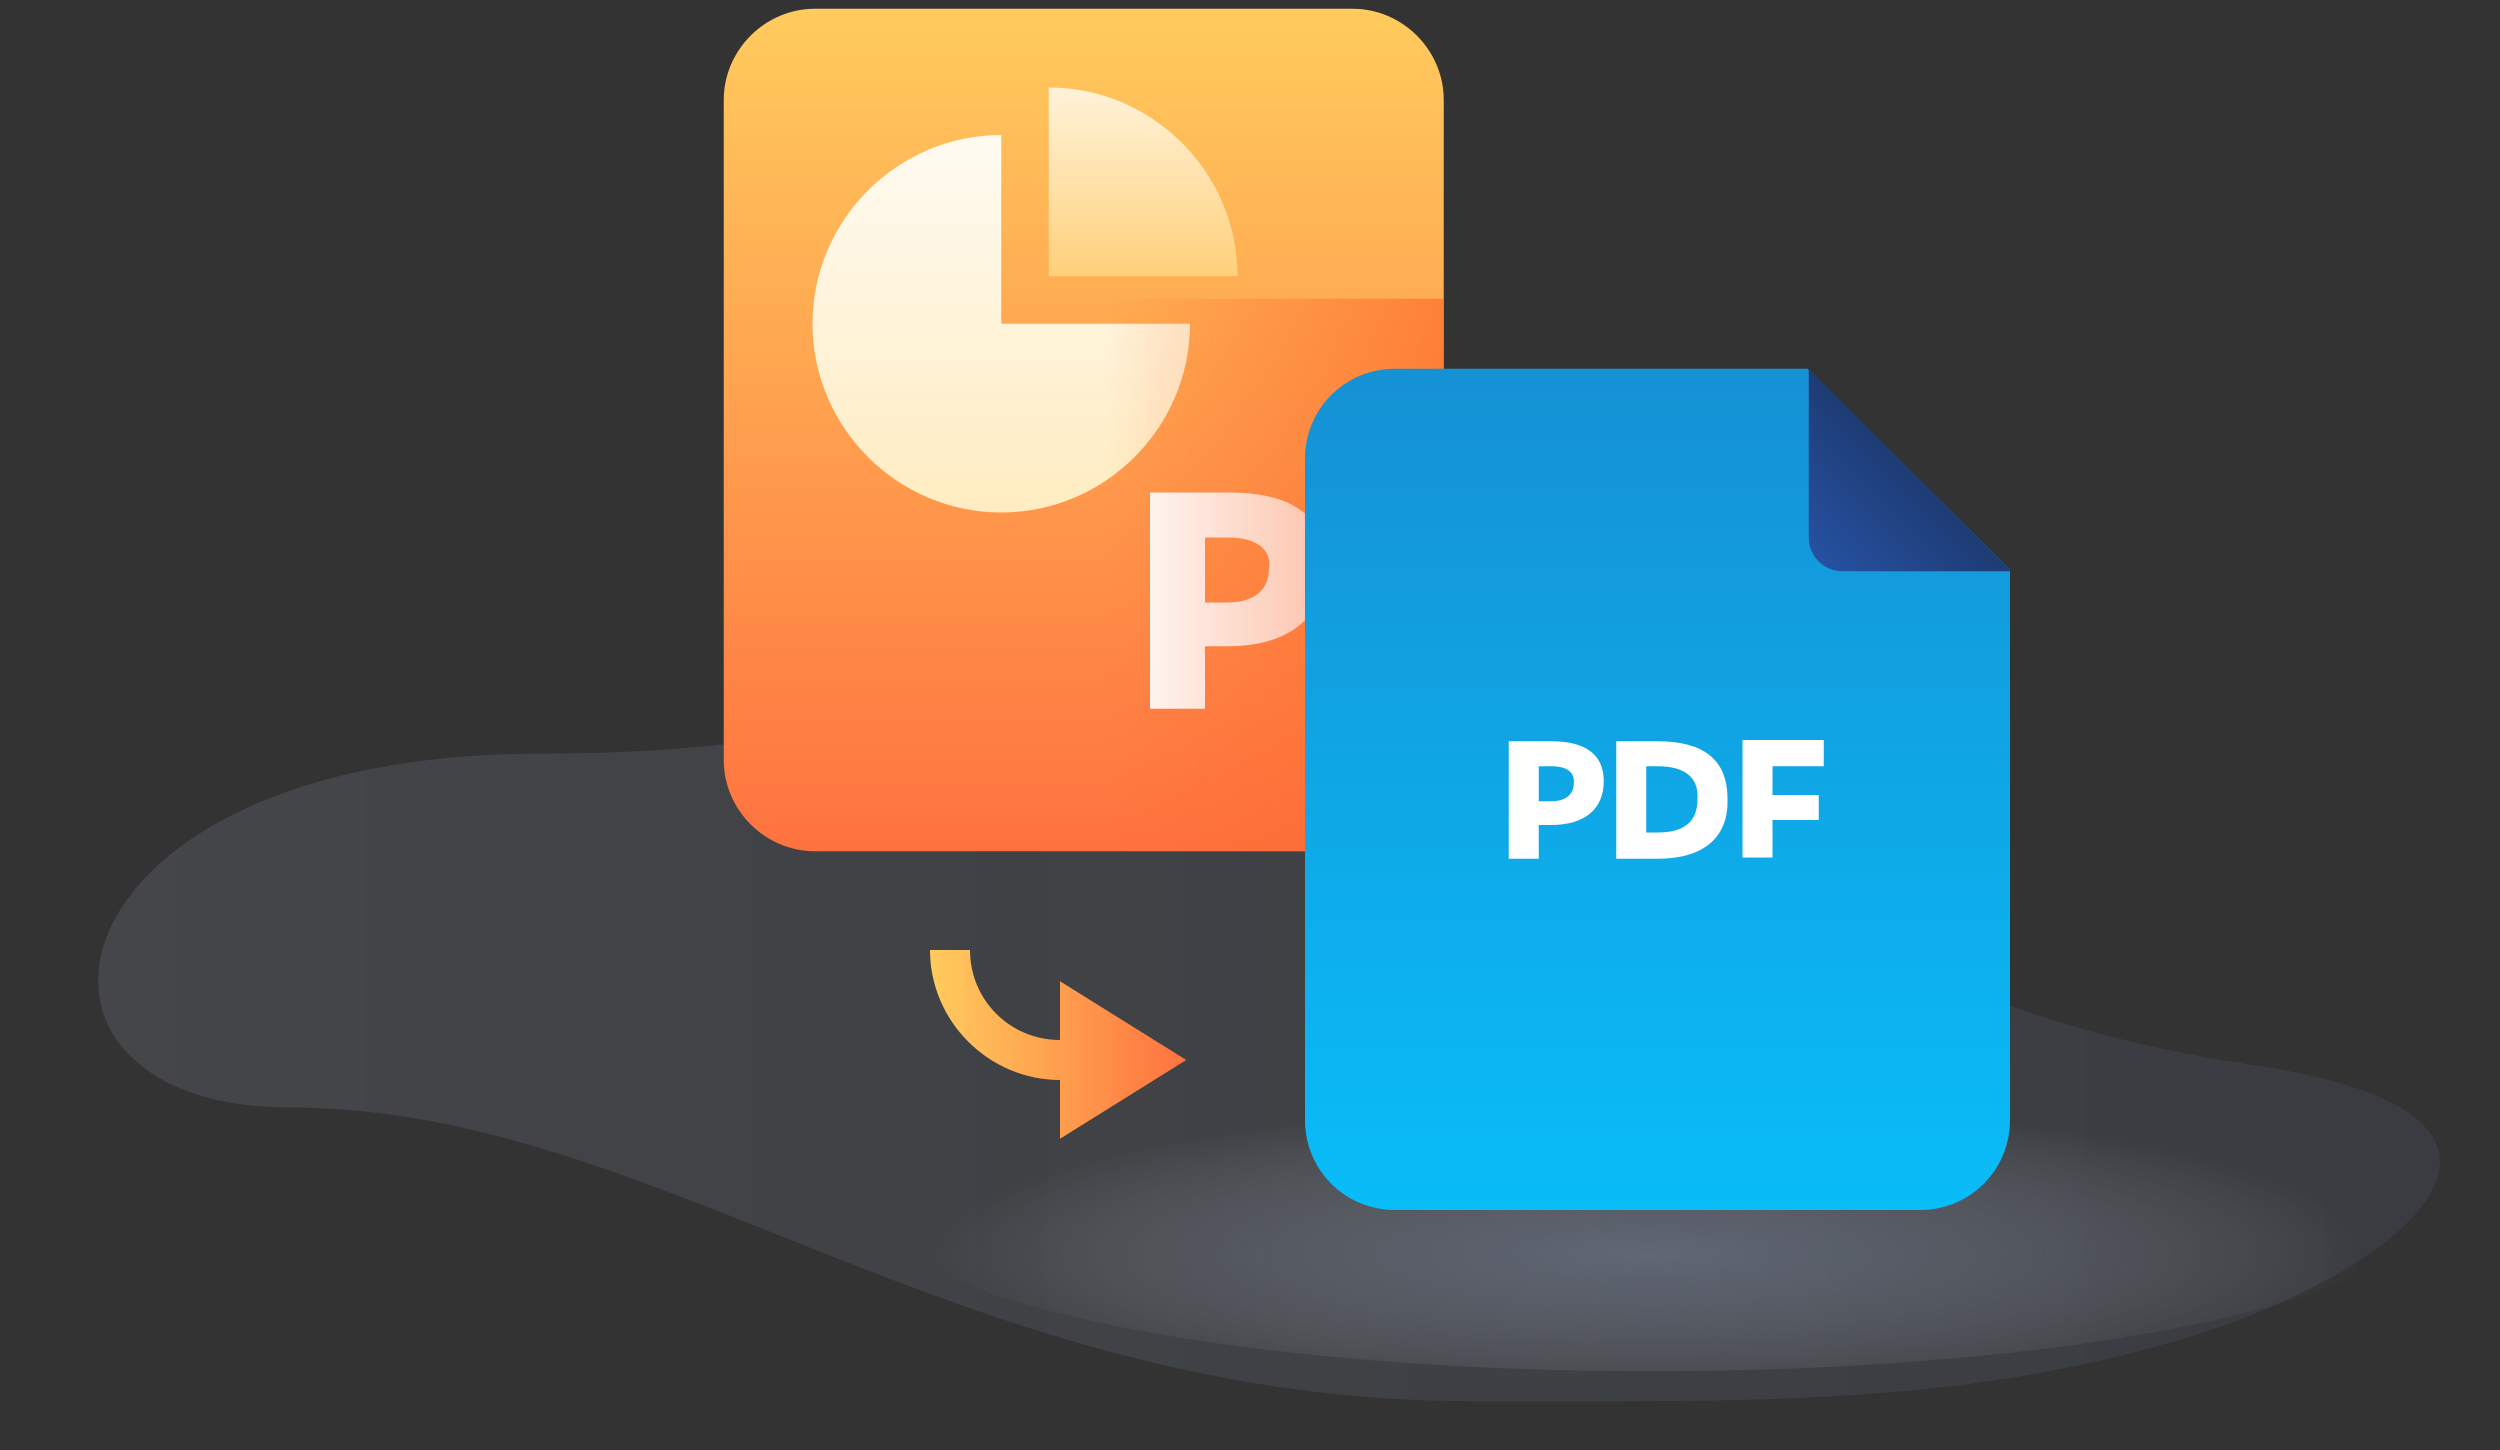
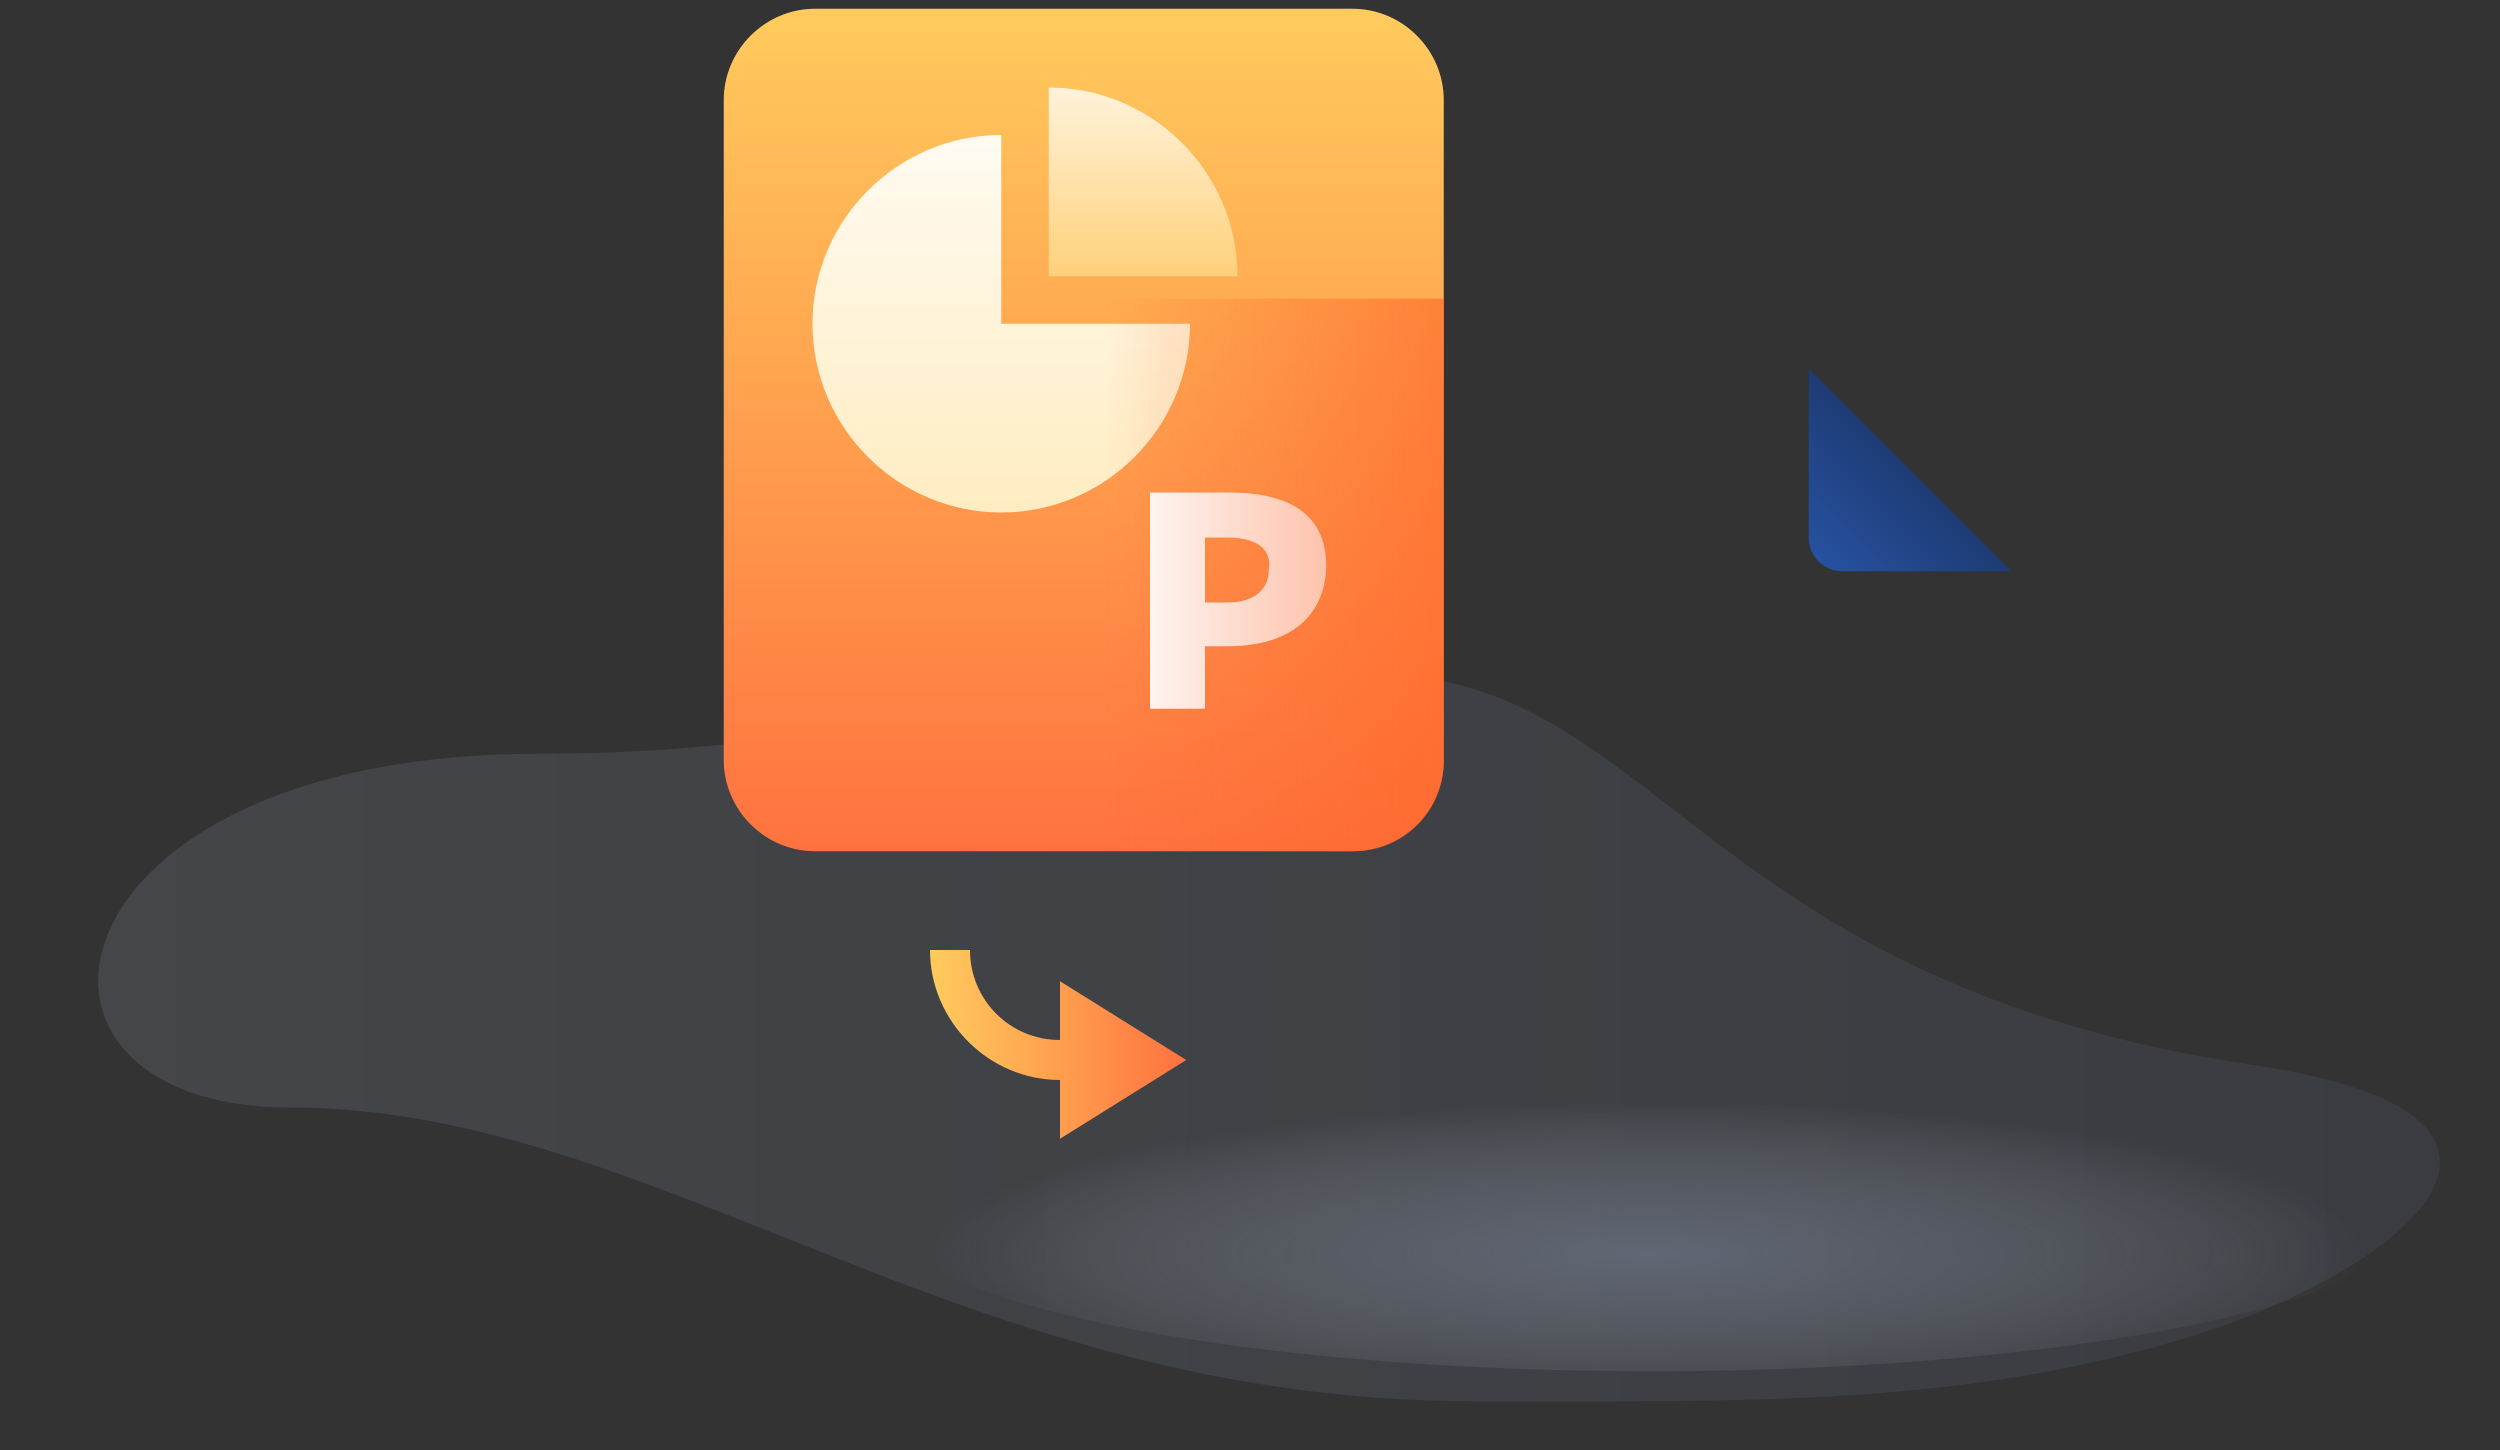
<svg xmlns="http://www.w3.org/2000/svg" version="1.1" id="Layer_1" x="0" y="0" viewBox="0 0 200 116" xml:space="preserve">
  <rect x="0" y="0" width="200" height="116" fill="#333333" stroke="none" />
  <style>.st7{fill:#fff}</style>
  <path fill="none" d="M0 0h200v116H0z" />
  <linearGradient id="SVGID_1_" gradientUnits="userSpaceOnUse" x1="7.854" y1="1914.377" x2="195.188" y2="1914.377" gradientTransform="translate(0 -1832)">
    <stop offset="0" stop-color="#bfd0e9" stop-opacity=".4" />
    <stop offset="1" stop-color="#859cd6" stop-opacity=".3" />
  </linearGradient>
  <path d="M115.5 54.5c-31.2-6.4-35.6 5.8-72.4 5.8C3 60.3-1.8 88.6 23.2 88.6c29.4 0 53.6 23.5 94.7 23.5 21.7 0 39.1.5 57.7-5.3 16.1-5 32.3-17.5 4.6-21.6-40.3-6-46.8-27-64.7-30.7z" opacity=".3" fill="url(#SVGID_1_)" />
  <radialGradient id="SVGID_2_" cx="-812.115" cy="8835.824" r="50.386" gradientTransform="matrix(1.136 0 0 .241 1054.419 -2029.1)" gradientUnits="userSpaceOnUse">
    <stop offset="0" stop-color="#919fb9" stop-opacity=".6" />
    <stop offset=".191" stop-color="#95a3bc" stop-opacity=".485" />
    <stop offset=".392" stop-color="#a2aec4" stop-opacity=".365" />
    <stop offset=".597" stop-color="#b7c0d1" stop-opacity=".242" />
    <stop offset=".803" stop-color="#d4dae4" stop-opacity=".118" />
    <stop offset="1" stop-color="#f7f9fb" stop-opacity="0" />
  </radialGradient>
  <ellipse cx="132.1" cy="96.8" rx="61.7" ry="12.9" opacity=".7" fill="url(#SVGID_2_)" />
  <linearGradient id="SVGID_3_" gradientUnits="userSpaceOnUse" x1="74.425" y1="1915.55" x2="94.9" y2="1915.55" gradientTransform="translate(0 -1832)">
    <stop offset="0" stop-color="#ffcb5d" />
    <stop offset="1" stop-color="#ff723f" />
  </linearGradient>
  <path d="M94.9 84.8l-10.1 6.3v-4.7c-5.7 0-10.4-4.7-10.4-10.4h3.2c0 4 3.2 7.2 7.2 7.2v-4.7l10.1 6.3z" fill="url(#SVGID_3_)" />
  <linearGradient id="SVGID_4_" gradientUnits="userSpaceOnUse" x1="86.7" y1="935.983" x2="86.7" y2="868.697" gradientTransform="translate(0 -868)">
    <stop offset="0" stop-color="#ff723f" />
    <stop offset="1" stop-color="#ffcb5d" />
  </linearGradient>
  <path d="M108.2 68.1h-43c-4 0-7.3-3.3-7.3-7.3V8c0-4 3.3-7.3 7.3-7.3h43c4 0 7.3 3.3 7.3 7.3v52.8c0 4.1-3.3 7.3-7.3 7.3z" fill="url(#SVGID_4_)" />
  <linearGradient id="SVGID_5_" gradientUnits="userSpaceOnUse" x1="80.111" y1="41.046" x2="80.111" y2="10.782">
    <stop offset="0" stop-color="#ffecc1" />
    <stop offset="1" stop-color="#fffbf2" />
  </linearGradient>
  <path d="M80.1 10.8c-8.3 0-15.1 6.8-15.1 15.1S71.8 41 80.1 41s15.1-6.8 15.1-15.1H80.1V10.8z" fill="url(#SVGID_5_)" />
  <linearGradient id="SVGID_6_" gradientUnits="userSpaceOnUse" x1="91.444" y1="22.14" x2="91.444" y2="3.225">
    <stop offset="0" stop-color="#ffd07a" />
    <stop offset="1" stop-color="#fffbf2" />
  </linearGradient>
  <path d="M83.9 7v15.1H99C99 13.8 92.2 7 83.9 7z" fill="url(#SVGID_6_)" />
  <path class="st7" d="M98.2 51.7h-1.8v5H92V39.4h6.3c5.2 0 7.8 2 7.8 5.9-.1 4-2.9 6.4-7.9 6.4zm0-8.7h-1.8v5.2h1.8c2.2 0 3.3-1.1 3.3-2.6.3-1.6-.9-2.6-3.3-2.6z" />
  <linearGradient id="SVGID_7_" gradientUnits="userSpaceOnUse" x1="-791.221" y1="915.048" x2="-764.167" y2="915.048" gradientTransform="rotate(180 -337.839 480.524)">
    <stop offset="0" stop-color="#ff6427" stop-opacity=".6" />
    <stop offset="1" stop-color="#f7672e" stop-opacity="0" />
  </linearGradient>
  <path d="M108.3 68.1H88.4V23.9h27.1v37c0 4-3.2 7.2-7.2 7.2z" fill="url(#SVGID_7_)" />
  <linearGradient id="SVGID_8_" gradientUnits="userSpaceOnUse" x1="132.6" y1="1928.8" x2="132.6" y2="1861.5" gradientTransform="translate(0 -1832)">
    <stop offset="0" stop-color="#09bdf8" />
    <stop offset="1" stop-color="#1591d4" />
  </linearGradient>
-   <path d="M144.6 29.5h-33c-4 0-7.2 3.2-7.2 7.2v52.9c0 4 3.2 7.2 7.2 7.2h42c4 0 7.2-3.2 7.2-7.2v-44l-16.2-16.1z" fill="url(#SVGID_8_)" />
  <linearGradient id="SVGID_9_" gradientUnits="userSpaceOnUse" x1="145.488" y1="1876.912" x2="152.787" y2="1869.613" gradientTransform="translate(0 -1832)">
    <stop offset="0" stop-color="#2651a1" />
    <stop offset="1" stop-color="#1e3c74" />
  </linearGradient>
  <path d="M147.4 45.7h13.5l-16.2-16.2V43c0 1.5 1.2 2.7 2.7 2.7z" fill="url(#SVGID_9_)" />
-   <path class="st7" d="M124.1 66h-1v2.7h-2.4v-9.4h3.4c2.8 0 4.2 1.1 4.2 3.2 0 2.2-1.5 3.5-4.2 3.5zm0-4.7h-1v2.8h1c1.2 0 1.8-.6 1.8-1.4.1-.9-.5-1.4-1.8-1.4zm8.5 7.4h-3.3v-9.4h3.3c3.6 0 5.6 1.4 5.6 4.6.1 3-1.8 4.8-5.6 4.8zm0-7.4h-.9v5.3h.9c2.2 0 3.2-.9 3.2-2.7.1-1.7-1-2.6-3.2-2.6zm13.3 0h-4.1v2.3h3.7v2h-3.7v3h-2.4v-9.4h6.5v2.1z" />
</svg>